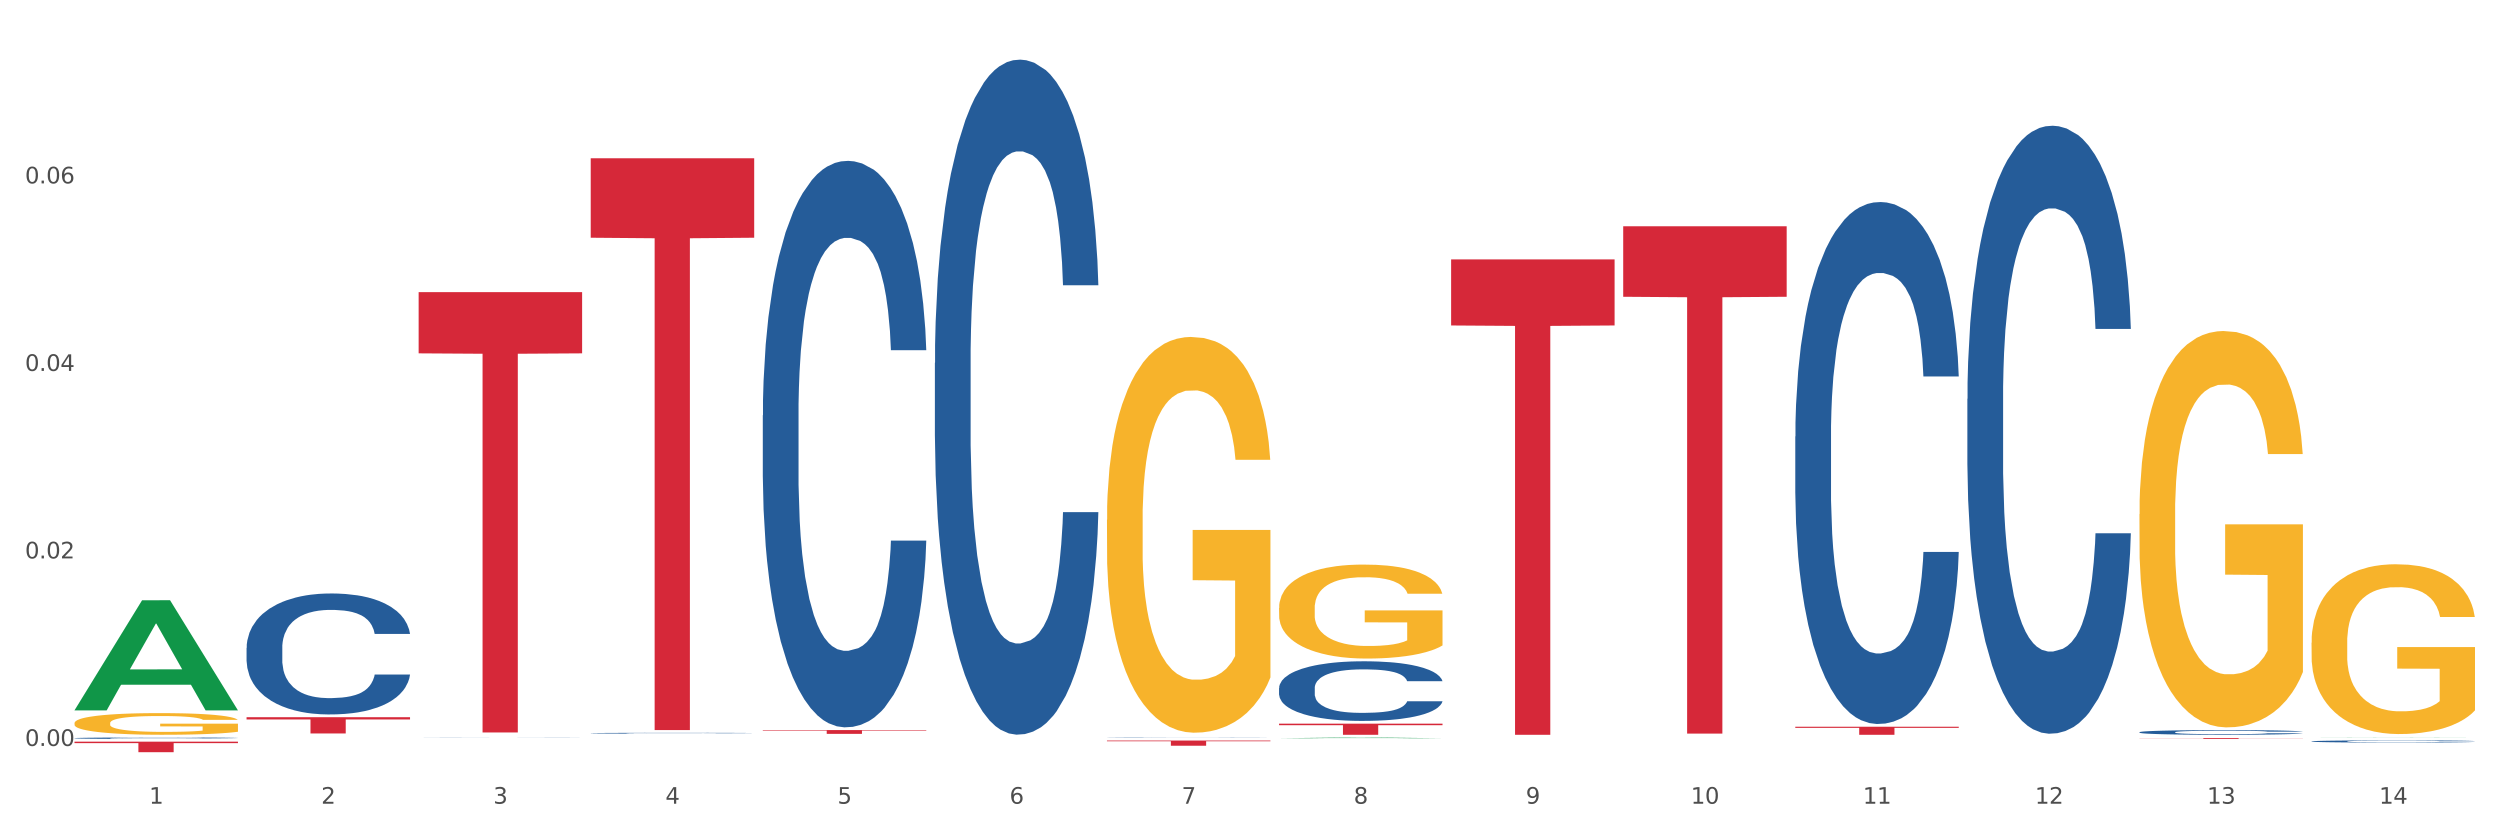
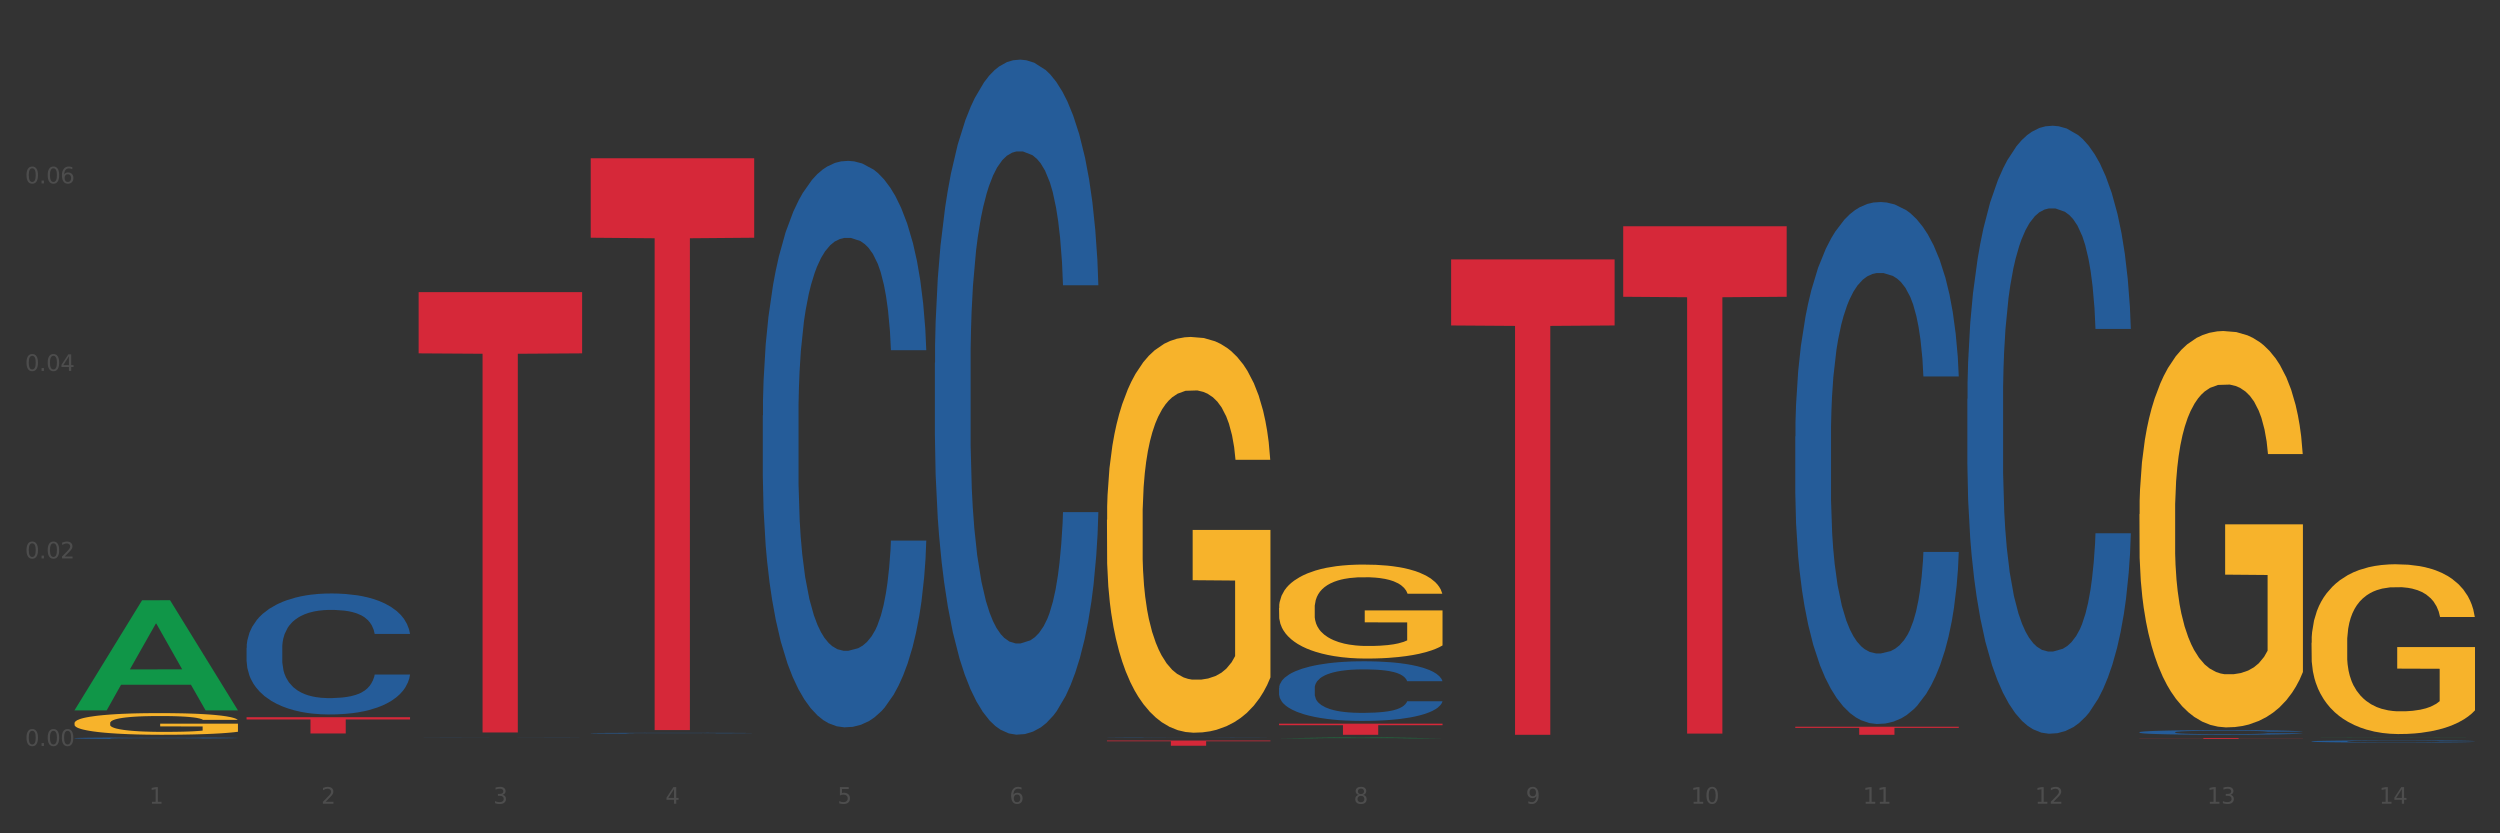
<svg xmlns="http://www.w3.org/2000/svg" xmlns:xlink="http://www.w3.org/1999/xlink" width="1080pt" height="360pt" viewBox="0 0 1080 360" version="1.1">
  <rect x="0" y="0" width="1080" height="360" fill="#333333" stroke="none" />
  <defs>
    <style type="text/css">*{stroke-linejoin: round; stroke-linecap: butt}</style>
  </defs>
  <g id="figure_1">
    <g id="patch_1">
-       <path d="M 0 360  L 1080 360  L 1080 0  L 0 0  z " style="fill: #ffffff; stroke: #ffffff; stroke-linejoin: miter" />
-     </g>
+       </g>
    <g id="axes_1">
      <g id="matplotlib.axis_1">
        <g id="xtick_1">
          <g id="text_1">
            <g style="fill: #4d4d4d" transform="translate(64.432 347.204) scale(0.096 -0.096)">
              <defs>
                <path id="DejaVuSans-31" d="M 794 531  L 1825 531  L 1825 4091  L 703 3866  L 703 4441  L 1819 4666  L 2450 4666  L 2450 531  L 3481 531  L 3481 0  L 794 0  L 794 531  z " transform="scale(0.016)" />
              </defs>
              <use xlink:href="#DejaVuSans-31" />
            </g>
          </g>
        </g>
        <g id="xtick_2">
          <g id="text_2">
            <g style="fill: #4d4d4d" transform="translate(138.771 347.204) scale(0.096 -0.096)">
              <defs>
                <path id="DejaVuSans-32" d="M 1228 531  L 3431 531  L 3431 0  L 469 0  L 469 531  Q 828 903 1448 1529  Q 2069 2156 2228 2338  Q 2531 2678 2651 2914  Q 2772 3150 2772 3378  Q 2772 3750 2511 3984  Q 2250 4219 1831 4219  Q 1534 4219 1204 4116  Q 875 4013 500 3803  L 500 4441  Q 881 4594 1212 4672  Q 1544 4750 1819 4750  Q 2544 4750 2975 4387  Q 3406 4025 3406 3419  Q 3406 3131 3298 2873  Q 3191 2616 2906 2266  Q 2828 2175 2409 1742  Q 1991 1309 1228 531  z " transform="scale(0.016)" />
              </defs>
              <use xlink:href="#DejaVuSans-32" />
            </g>
          </g>
        </g>
        <g id="xtick_3">
          <g id="text_3">
            <g style="fill: #4d4d4d" transform="translate(213.109 347.204) scale(0.096 -0.096)">
              <defs>
                <path id="DejaVuSans-33" d="M 2597 2516  Q 3050 2419 3304 2112  Q 3559 1806 3559 1356  Q 3559 666 3084 287  Q 2609 -91 1734 -91  Q 1441 -91 1130 -33  Q 819 25 488 141  L 488 750  Q 750 597 1062 519  Q 1375 441 1716 441  Q 2309 441 2620 675  Q 2931 909 2931 1356  Q 2931 1769 2642 2001  Q 2353 2234 1838 2234  L 1294 2234  L 1294 2753  L 1863 2753  Q 2328 2753 2575 2939  Q 2822 3125 2822 3475  Q 2822 3834 2567 4026  Q 2313 4219 1838 4219  Q 1578 4219 1281 4162  Q 984 4106 628 3988  L 628 4550  Q 988 4650 1302 4700  Q 1616 4750 1894 4750  Q 2613 4750 3031 4423  Q 3450 4097 3450 3541  Q 3450 3153 3228 2886  Q 3006 2619 2597 2516  z " transform="scale(0.016)" />
              </defs>
              <use xlink:href="#DejaVuSans-33" />
            </g>
          </g>
        </g>
        <g id="xtick_4">
          <g id="text_4">
            <g style="fill: #4d4d4d" transform="translate(287.448 347.204) scale(0.096 -0.096)">
              <defs>
                <path id="DejaVuSans-34" d="M 2419 4116  L 825 1625  L 2419 1625  L 2419 4116  z M 2253 4666  L 3047 4666  L 3047 1625  L 3713 1625  L 3713 1100  L 3047 1100  L 3047 0  L 2419 0  L 2419 1100  L 313 1100  L 313 1709  L 2253 4666  z " transform="scale(0.016)" />
              </defs>
              <use xlink:href="#DejaVuSans-34" />
            </g>
          </g>
        </g>
        <g id="xtick_5">
          <g id="text_5">
            <g style="fill: #4d4d4d" transform="translate(361.787 347.204) scale(0.096 -0.096)">
              <defs>
                <path id="DejaVuSans-35" d="M 691 4666  L 3169 4666  L 3169 4134  L 1269 4134  L 1269 2991  Q 1406 3038 1543 3061  Q 1681 3084 1819 3084  Q 2600 3084 3056 2656  Q 3513 2228 3513 1497  Q 3513 744 3044 326  Q 2575 -91 1722 -91  Q 1428 -91 1123 -41  Q 819 9 494 109  L 494 744  Q 775 591 1075 516  Q 1375 441 1709 441  Q 2250 441 2565 725  Q 2881 1009 2881 1497  Q 2881 1984 2565 2268  Q 2250 2553 1709 2553  Q 1456 2553 1204 2497  Q 953 2441 691 2322  L 691 4666  z " transform="scale(0.016)" />
              </defs>
              <use xlink:href="#DejaVuSans-35" />
            </g>
          </g>
        </g>
        <g id="xtick_6">
          <g id="text_6">
            <g style="fill: #4d4d4d" transform="translate(436.125 347.204) scale(0.096 -0.096)">
              <defs>
                <path id="DejaVuSans-36" d="M 2113 2584  Q 1688 2584 1439 2293  Q 1191 2003 1191 1497  Q 1191 994 1439 701  Q 1688 409 2113 409  Q 2538 409 2786 701  Q 3034 994 3034 1497  Q 3034 2003 2786 2293  Q 2538 2584 2113 2584  z M 3366 4563  L 3366 3988  Q 3128 4100 2886 4159  Q 2644 4219 2406 4219  Q 1781 4219 1451 3797  Q 1122 3375 1075 2522  Q 1259 2794 1537 2939  Q 1816 3084 2150 3084  Q 2853 3084 3261 2657  Q 3669 2231 3669 1497  Q 3669 778 3244 343  Q 2819 -91 2113 -91  Q 1303 -91 875 529  Q 447 1150 447 2328  Q 447 3434 972 4092  Q 1497 4750 2381 4750  Q 2619 4750 2861 4703  Q 3103 4656 3366 4563  z " transform="scale(0.016)" />
              </defs>
              <use xlink:href="#DejaVuSans-36" />
            </g>
          </g>
        </g>
        <g id="xtick_7">
          <g id="text_7">
            <g style="fill: #4d4d4d" transform="translate(510.464 347.204) scale(0.096 -0.096)">
              <defs>
-                 <path id="DejaVuSans-37" d="M 525 4666  L 3525 4666  L 3525 4397  L 1831 0  L 1172 0  L 2766 4134  L 525 4134  L 525 4666  z " transform="scale(0.016)" />
-               </defs>
+                 </defs>
              <use xlink:href="#DejaVuSans-37" />
            </g>
          </g>
        </g>
        <g id="xtick_8">
          <g id="text_8">
            <g style="fill: #4d4d4d" transform="translate(584.803 347.204) scale(0.096 -0.096)">
              <defs>
                <path id="DejaVuSans-38" d="M 2034 2216  Q 1584 2216 1326 1975  Q 1069 1734 1069 1313  Q 1069 891 1326 650  Q 1584 409 2034 409  Q 2484 409 2743 651  Q 3003 894 3003 1313  Q 3003 1734 2745 1975  Q 2488 2216 2034 2216  z M 1403 2484  Q 997 2584 770 2862  Q 544 3141 544 3541  Q 544 4100 942 4425  Q 1341 4750 2034 4750  Q 2731 4750 3128 4425  Q 3525 4100 3525 3541  Q 3525 3141 3298 2862  Q 3072 2584 2669 2484  Q 3125 2378 3379 2068  Q 3634 1759 3634 1313  Q 3634 634 3220 271  Q 2806 -91 2034 -91  Q 1263 -91 848 271  Q 434 634 434 1313  Q 434 1759 690 2068  Q 947 2378 1403 2484  z M 1172 3481  Q 1172 3119 1398 2916  Q 1625 2713 2034 2713  Q 2441 2713 2670 2916  Q 2900 3119 2900 3481  Q 2900 3844 2670 4047  Q 2441 4250 2034 4250  Q 1625 4250 1398 4047  Q 1172 3844 1172 3481  z " transform="scale(0.016)" />
              </defs>
              <use xlink:href="#DejaVuSans-38" />
            </g>
          </g>
        </g>
        <g id="xtick_9">
          <g id="text_9">
            <g style="fill: #4d4d4d" transform="translate(659.142 347.204) scale(0.096 -0.096)">
              <defs>
                <path id="DejaVuSans-39" d="M 703 97  L 703 672  Q 941 559 1184 500  Q 1428 441 1663 441  Q 2288 441 2617 861  Q 2947 1281 2994 2138  Q 2813 1869 2534 1725  Q 2256 1581 1919 1581  Q 1219 1581 811 2004  Q 403 2428 403 3163  Q 403 3881 828 4315  Q 1253 4750 1959 4750  Q 2769 4750 3195 4129  Q 3622 3509 3622 2328  Q 3622 1225 3098 567  Q 2575 -91 1691 -91  Q 1453 -91 1209 -44  Q 966 3 703 97  z M 1959 2075  Q 2384 2075 2632 2365  Q 2881 2656 2881 3163  Q 2881 3666 2632 3958  Q 2384 4250 1959 4250  Q 1534 4250 1286 3958  Q 1038 3666 1038 3163  Q 1038 2656 1286 2365  Q 1534 2075 1959 2075  z " transform="scale(0.016)" />
              </defs>
              <use xlink:href="#DejaVuSans-39" />
            </g>
          </g>
        </g>
        <g id="xtick_10">
          <g id="text_10">
            <g style="fill: #4d4d4d" transform="translate(730.426 347.204) scale(0.096 -0.096)">
              <defs>
                <path id="DejaVuSans-30" d="M 2034 4250  Q 1547 4250 1301 3770  Q 1056 3291 1056 2328  Q 1056 1369 1301 889  Q 1547 409 2034 409  Q 2525 409 2770 889  Q 3016 1369 3016 2328  Q 3016 3291 2770 3770  Q 2525 4250 2034 4250  z M 2034 4750  Q 2819 4750 3233 4129  Q 3647 3509 3647 2328  Q 3647 1150 3233 529  Q 2819 -91 2034 -91  Q 1250 -91 836 529  Q 422 1150 422 2328  Q 422 3509 836 4129  Q 1250 4750 2034 4750  z " transform="scale(0.016)" />
              </defs>
              <use xlink:href="#DejaVuSans-31" />
              <use xlink:href="#DejaVuSans-30" transform="translate(63.623 0)" />
            </g>
          </g>
        </g>
        <g id="xtick_11">
          <g id="text_11">
            <g style="fill: #4d4d4d" transform="translate(804.765 347.204) scale(0.096 -0.096)">
              <use xlink:href="#DejaVuSans-31" />
              <use xlink:href="#DejaVuSans-31" transform="translate(63.623 0)" />
            </g>
          </g>
        </g>
        <g id="xtick_12">
          <g id="text_12">
            <g style="fill: #4d4d4d" transform="translate(879.104 347.204) scale(0.096 -0.096)">
              <use xlink:href="#DejaVuSans-31" />
              <use xlink:href="#DejaVuSans-32" transform="translate(63.623 0)" />
            </g>
          </g>
        </g>
        <g id="xtick_13">
          <g id="text_13">
            <g style="fill: #4d4d4d" transform="translate(953.442 347.204) scale(0.096 -0.096)">
              <use xlink:href="#DejaVuSans-31" />
              <use xlink:href="#DejaVuSans-33" transform="translate(63.623 0)" />
            </g>
          </g>
        </g>
        <g id="xtick_14">
          <g id="text_14">
            <g style="fill: #4d4d4d" transform="translate(1027.781 347.204) scale(0.096 -0.096)">
              <use xlink:href="#DejaVuSans-31" />
              <use xlink:href="#DejaVuSans-34" transform="translate(63.623 0)" />
            </g>
          </g>
        </g>
        <g id="xtick_15" />
        <g id="xtick_16" />
        <g id="xtick_17" />
        <g id="xtick_18" />
        <g id="xtick_19" />
        <g id="xtick_20" />
        <g id="xtick_21" />
        <g id="xtick_22" />
        <g id="xtick_23" />
        <g id="xtick_24" />
        <g id="xtick_25" />
        <g id="xtick_26" />
        <g id="xtick_27" />
      </g>
      <g id="matplotlib.axis_2">
        <g id="ytick_1">
          <g id="text_15">
            <g style="fill: #4d4d4d" transform="translate(10.8 322.24) scale(0.096 -0.096)">
              <defs>
                <path id="DejaVuSans-2e" d="M 684 794  L 1344 794  L 1344 0  L 684 0  L 684 794  z " transform="scale(0.016)" />
              </defs>
              <use xlink:href="#DejaVuSans-30" />
              <use xlink:href="#DejaVuSans-2e" transform="translate(63.623 0)" />
              <use xlink:href="#DejaVuSans-30" transform="translate(95.41 0)" />
              <use xlink:href="#DejaVuSans-30" transform="translate(159.033 0)" />
            </g>
          </g>
        </g>
        <g id="ytick_2">
          <g id="text_16">
            <g style="fill: #4d4d4d" transform="translate(10.8 241.238) scale(0.096 -0.096)">
              <use xlink:href="#DejaVuSans-30" />
              <use xlink:href="#DejaVuSans-2e" transform="translate(63.623 0)" />
              <use xlink:href="#DejaVuSans-30" transform="translate(95.41 0)" />
              <use xlink:href="#DejaVuSans-32" transform="translate(159.033 0)" />
            </g>
          </g>
        </g>
        <g id="ytick_3">
          <g id="text_17">
            <g style="fill: #4d4d4d" transform="translate(10.8 160.236) scale(0.096 -0.096)">
              <use xlink:href="#DejaVuSans-30" />
              <use xlink:href="#DejaVuSans-2e" transform="translate(63.623 0)" />
              <use xlink:href="#DejaVuSans-30" transform="translate(95.41 0)" />
              <use xlink:href="#DejaVuSans-34" transform="translate(159.033 0)" />
            </g>
          </g>
        </g>
        <g id="ytick_4">
          <g id="text_18">
            <g style="fill: #4d4d4d" transform="translate(10.8 79.234) scale(0.096 -0.096)">
              <use xlink:href="#DejaVuSans-30" />
              <use xlink:href="#DejaVuSans-2e" transform="translate(63.623 0)" />
              <use xlink:href="#DejaVuSans-30" transform="translate(95.41 0)" />
              <use xlink:href="#DejaVuSans-36" transform="translate(159.033 0)" />
            </g>
          </g>
        </g>
        <g id="ytick_5" />
        <g id="ytick_6" />
        <g id="ytick_7" />
        <g id="ytick_8" />
      </g>
      <g id="PolyCollection_1">
        <path d="M 32.175 306.803  L 32.248 306.758  L 61.37 259.328  L 73.456 259.284  L 102.797 306.893  L 88.818 306.893  L 82.484 295.806  L 52.415 295.806  L 52.197 295.985  L 46.081 306.893  L 32.175 306.893  L 32.175 306.803  L 56.201 289.19  L 78.698 289.145  L 67.559 269.431  L 67.413 269.342  L 67.267 269.476  L 56.128 289.145  L 56.201 289.19  L 32.175 306.803  z " clip-path="url(#pb77494986e)" style="fill: #109648" />
        <path d="M 552.546 262.658  L 552.629 262.621  L 552.629 261.286  L 552.796 260.136  L 553.63 257.355  L 554.881 255.056  L 555.798 253.832  L 556.715 252.831  L 557.799 251.83  L 559.133 250.791  L 561.551 249.271  L 563.052 248.492  L 564.886 247.677  L 568.221 246.49  L 570.639 245.822  L 573.141 245.266  L 577.226 244.599  L 579.894 244.302  L 582.729 244.079  L 586.148 243.931  L 588.732 243.894  L 594.402 244.005  L 599.238 244.339  L 601.573 244.599  L 604.574 245.044  L 606.158 245.34  L 608.743 245.934  L 611.411 246.712  L 613.246 247.38  L 615.997 248.641  L 618.082 249.901  L 619.999 251.459  L 621 252.534  L 621.75 253.536  L 622.417 254.685  L 623.084 256.502  L 608.076 256.502  L 607.493 255.204  L 606.575 253.981  L 605.241 252.794  L 604.074 252.052  L 602.073 251.125  L 600.239 250.532  L 598.321 250.087  L 595.986 249.716  L 594.152 249.531  L 591.567 249.382  L 586.481 249.419  L 583.063 249.716  L 580.728 250.087  L 579.227 250.421  L 577.893 250.791  L 576.392 251.311  L 574.641 252.089  L 573.391 252.794  L 572.14 253.684  L 571.139 254.574  L 570.222 255.612  L 569.472 256.725  L 568.888 257.874  L 568.388 259.283  L 567.971 261.62  L 567.971 266.7  L 568.138 267.85  L 568.555 269.37  L 569.055 270.52  L 569.889 271.892  L 570.639 272.819  L 572.057 274.154  L 573.641 275.266  L 574.891 275.971  L 576.142 276.564  L 578.31 277.38  L 580.728 278.047  L 582.812 278.455  L 585.647 278.826  L 587.565 278.974  L 589.233 279.049  L 593.318 279.049  L 596.236 278.937  L 599.488 278.678  L 601.99 278.344  L 604.074 277.936  L 606.409 277.269  L 607.909 276.638  L 607.909 268.888  L 589.566 268.851  L 589.566 263.696  L 623.168 263.696  L 623.168 278.826  L 621.75 279.605  L 620.166 280.309  L 618.499 280.94  L 615.997 281.719  L 612.996 282.46  L 610.327 282.979  L 607.493 283.424  L 604.157 283.832  L 599.822 284.203  L 597.154 284.351  L 593.818 284.463  L 589.9 284.5  L 586.481 284.426  L 583.146 284.24  L 579.644 283.906  L 576.226 283.424  L 573.641 282.942  L 571.056 282.349  L 568.305 281.57  L 566.137 280.829  L 564.469 280.161  L 562.635 279.308  L 560.634 278.196  L 559.133 277.194  L 557.799 276.156  L 556.381 274.821  L 555.381 273.672  L 554.38 272.225  L 553.797 271.15  L 553.13 269.481  L 552.629 267.145  L 552.546 262.658  z " clip-path="url(#pb77494986e)" style="fill: #f7b32b" />
        <path d="M 924.24 222.125  L 924.323 221.969  L 924.323 216.339  L 924.49 211.491  L 925.323 199.762  L 926.574 190.066  L 927.491 184.905  L 928.408 180.683  L 929.492 176.46  L 930.826 172.082  L 933.244 165.67  L 934.745 162.386  L 936.58 158.945  L 939.915 153.941  L 942.333 151.126  L 944.834 148.78  L 948.92 145.965  L 951.588 144.714  L 954.423 143.776  L 957.841 143.15  L 960.426 142.994  L 966.096 143.463  L 970.932 144.87  L 973.266 145.965  L 976.268 147.842  L 977.852 149.093  L 980.437 151.595  L 983.105 154.879  L 984.939 157.694  L 987.691 163.011  L 989.775 168.328  L 991.693 174.897  L 992.693 179.432  L 993.444 183.654  L 994.111 188.502  L 994.778 196.165  L 979.77 196.165  L 979.186 190.691  L 978.269 185.531  L 976.935 180.526  L 975.768 177.399  L 973.766 173.489  L 971.932 170.987  L 970.014 169.11  L 967.68 167.546  L 965.845 166.764  L 963.261 166.139  L 958.175 166.295  L 954.756 167.546  L 952.422 169.11  L 950.921 170.518  L 949.587 172.082  L 948.086 174.271  L 946.335 177.555  L 945.084 180.526  L 943.834 184.28  L 942.833 188.033  L 941.916 192.412  L 941.165 197.103  L 940.582 201.951  L 940.081 207.894  L 939.665 217.746  L 939.665 239.171  L 939.831 244.019  L 940.248 250.431  L 940.749 255.279  L 941.582 261.065  L 942.333 264.975  L 943.75 270.605  L 945.334 275.296  L 946.585 278.268  L 947.836 280.77  L 950.004 284.21  L 952.422 287.025  L 954.506 288.745  L 957.341 290.309  L 959.259 290.935  L 960.926 291.248  L 965.012 291.248  L 967.93 290.778  L 971.182 289.684  L 973.683 288.276  L 975.768 286.556  L 978.102 283.741  L 979.603 281.083  L 979.603 248.398  L 961.26 248.241  L 961.26 226.504  L 994.861 226.504  L 994.861 290.309  L 993.444 293.593  L 991.86 296.565  L 990.192 299.223  L 987.691 302.507  L 984.689 305.635  L 982.021 307.824  L 979.186 309.701  L 975.851 311.421  L 971.515 312.985  L 968.847 313.611  L 965.512 314.08  L 961.593 314.236  L 958.175 313.924  L 954.84 313.142  L 951.338 311.734  L 947.919 309.701  L 945.334 307.668  L 942.75 305.166  L 939.998 301.882  L 937.83 298.754  L 936.163 295.939  L 934.328 292.342  L 932.327 287.651  L 930.826 283.428  L 929.492 279.05  L 928.075 273.42  L 927.074 268.572  L 926.074 262.473  L 925.49 257.937  L 924.823 250.9  L 924.323 241.048  L 924.24 222.125  z " clip-path="url(#pb77494986e)" style="fill: #f7b32b" />
        <path d="M 998.578 277.655  L 998.662 277.588  L 998.662 275.176  L 998.828 273.099  L 999.662 268.075  L 1000.913 263.921  L 1001.83 261.711  L 1002.747 259.902  L 1003.831 258.093  L 1005.165 256.217  L 1007.583 253.471  L 1009.084 252.064  L 1010.918 250.59  L 1014.253 248.446  L 1016.671 247.241  L 1019.173 246.236  L 1023.258 245.03  L 1025.926 244.494  L 1028.761 244.092  L 1032.18 243.824  L 1034.765 243.757  L 1040.434 243.958  L 1045.27 244.561  L 1047.605 245.03  L 1050.607 245.834  L 1052.191 246.37  L 1054.775 247.442  L 1057.444 248.848  L 1059.278 250.054  L 1062.029 252.332  L 1064.114 254.61  L 1066.032 257.423  L 1067.032 259.366  L 1067.783 261.175  L 1068.45 263.251  L 1069.117 266.534  L 1054.108 266.534  L 1053.525 264.189  L 1052.608 261.979  L 1051.274 259.835  L 1050.106 258.495  L 1048.105 256.82  L 1046.271 255.748  L 1044.353 254.945  L 1042.019 254.275  L 1040.184 253.94  L 1037.599 253.672  L 1032.513 253.739  L 1029.095 254.275  L 1026.76 254.945  L 1025.259 255.547  L 1023.925 256.217  L 1022.425 257.155  L 1020.674 258.562  L 1019.423 259.835  L 1018.172 261.443  L 1017.172 263.05  L 1016.255 264.926  L 1015.504 266.936  L 1014.92 269.013  L 1014.42 271.558  L 1014.003 275.779  L 1014.003 284.957  L 1014.17 287.033  L 1014.587 289.78  L 1015.087 291.857  L 1015.921 294.335  L 1016.671 296.01  L 1018.089 298.422  L 1019.673 300.431  L 1020.924 301.704  L 1022.174 302.776  L 1024.342 304.25  L 1026.76 305.456  L 1028.845 306.193  L 1031.68 306.863  L 1033.597 307.131  L 1035.265 307.265  L 1039.35 307.265  L 1042.269 307.064  L 1045.52 306.595  L 1048.022 305.992  L 1050.106 305.255  L 1052.441 304.049  L 1053.942 302.91  L 1053.942 288.909  L 1035.598 288.842  L 1035.598 279.53  L 1069.2 279.53  L 1069.2 306.863  L 1067.783 308.269  L 1066.198 309.542  L 1064.531 310.681  L 1062.029 312.088  L 1059.028 313.428  L 1056.36 314.366  L 1053.525 315.169  L 1050.19 315.906  L 1045.854 316.576  L 1043.186 316.844  L 1039.851 317.045  L 1035.932 317.112  L 1032.513 316.978  L 1029.178 316.643  L 1025.676 316.04  L 1022.258 315.169  L 1019.673 314.299  L 1017.088 313.227  L 1014.337 311.82  L 1012.169 310.48  L 1010.501 309.274  L 1008.667 307.733  L 1006.666 305.724  L 1005.165 303.915  L 1003.831 302.039  L 1002.414 299.628  L 1001.413 297.551  L 1000.413 294.938  L 999.829 292.995  L 999.162 289.981  L 998.662 285.76  L 998.578 277.655  z " clip-path="url(#pb77494986e)" style="fill: #f7b32b" />
        <path d="M 180.852 126.214  L 251.474 126.214  L 251.474 152.646  L 223.694 152.825  L 223.694 316.417  L 208.465 316.417  L 208.465 152.825  L 180.852 152.646  L 180.852 126.393  L 180.852 126.214  z " clip-path="url(#pb77494986e)" style="fill: #d62839" />
        <path d="M 106.514 279.862  L 106.597 279.814  L 106.597 278.478  L 106.848 276.664  L 107.766 273.322  L 108.935 270.793  L 110.938 267.833  L 112.023 266.592  L 113.442 265.208  L 116.364 262.964  L 119.703 261.055  L 122.04 260.005  L 123.794 259.337  L 127.717 258.143  L 129.971 257.618  L 132.308 257.189  L 134.312 256.902  L 137.651 256.568  L 140.322 256.425  L 143.411 256.377  L 145.998 256.425  L 149.421 256.616  L 154.43 257.189  L 156.35 257.523  L 158.937 258.096  L 161.609 258.859  L 163.779 259.623  L 166.283 260.721  L 168.871 262.153  L 171.376 263.967  L 173.129 265.637  L 174.548 267.404  L 175.8 269.552  L 176.718 271.89  L 177.135 273.848  L 161.859 273.848  L 161.442 272.081  L 160.607 270.172  L 159.772 268.883  L 158.854 267.833  L 157.435 266.64  L 156.183 265.876  L 154.096 264.969  L 152.176 264.396  L 150.59 264.062  L 148.67 263.776  L 144.579 263.489  L 141.658 263.489  L 139.821 263.585  L 137.567 263.824  L 135.647 264.158  L 133.393 264.73  L 131.64 265.351  L 129.887 266.162  L 128.886 266.735  L 127.383 267.785  L 126.381 268.645  L 125.046 270.124  L 124.294 271.174  L 122.959 273.895  L 122.374 275.9  L 122.124 277.284  L 121.957 278.812  L 121.957 286.258  L 122.458 289.6  L 122.875 291.032  L 123.543 292.655  L 124.795 294.755  L 126.632 296.807  L 128.552 298.287  L 130.138 299.194  L 131.64 299.862  L 133.143 300.387  L 134.979 300.865  L 136.482 301.151  L 138.736 301.438  L 141.407 301.581  L 143.494 301.581  L 147.751 301.342  L 149.671 301.103  L 151.508 300.769  L 153.511 300.244  L 155.097 299.671  L 156.016 299.242  L 157.518 298.335  L 158.687 297.38  L 159.689 296.282  L 160.357 295.328  L 161.108 293.896  L 161.692 292.273  L 161.859 291.413  L 177.135 291.413  L 176.802 293.132  L 176.217 294.803  L 175.049 297.046  L 174.13 298.335  L 172.711 299.91  L 171.209 301.247  L 169.122 302.726  L 167.202 303.824  L 165.198 304.779  L 163.028 305.638  L 159.104 306.831  L 157.685 307.166  L 154.68 307.738  L 152.343 308.072  L 148.92 308.407  L 145.414 308.598  L 141.741 308.645  L 138.486 308.55  L 134.896 308.263  L 132.642 307.977  L 130.138 307.547  L 127.216 306.879  L 124.461 306.068  L 121.874 305.113  L 119.453 304.015  L 117.199 302.774  L 114.277 300.722  L 112.107 298.717  L 110.521 296.855  L 109.435 295.28  L 108.35 293.275  L 107.766 291.891  L 106.848 288.549  L 106.514 285.447  L 106.514 279.862  z " clip-path="url(#pb77494986e)" style="fill: #255c99" />
-         <path d="M 32.175 320.397  L 102.797 320.397  L 102.797 321.03  L 75.017 321.034  L 75.017 324.95  L 59.788 324.95  L 59.788 321.034  L 32.175 321.03  L 32.175 320.402  L 32.175 320.397  z " clip-path="url(#pb77494986e)" style="fill: #d62839" />
        <path d="M 32.175 312.388  L 32.258 312.38  L 32.258 312.072  L 32.425 311.807  L 33.259 311.166  L 34.51 310.636  L 35.427 310.354  L 36.344 310.124  L 37.428 309.893  L 38.762 309.654  L 41.18 309.303  L 42.681 309.124  L 44.515 308.936  L 47.85 308.662  L 50.268 308.508  L 52.77 308.38  L 56.855 308.226  L 59.523 308.158  L 62.358 308.107  L 65.777 308.072  L 68.361 308.064  L 74.031 308.09  L 78.867 308.166  L 81.202 308.226  L 84.203 308.329  L 85.788 308.397  L 88.372 308.534  L 91.04 308.713  L 92.875 308.867  L 95.626 309.158  L 97.711 309.448  L 99.628 309.807  L 100.629 310.055  L 101.379 310.286  L 102.046 310.551  L 102.713 310.97  L 87.705 310.97  L 87.122 310.67  L 86.204 310.388  L 84.87 310.115  L 83.703 309.944  L 81.702 309.73  L 79.868 309.594  L 77.95 309.491  L 75.615 309.406  L 73.781 309.363  L 71.196 309.329  L 66.11 309.337  L 62.692 309.406  L 60.357 309.491  L 58.856 309.568  L 57.522 309.654  L 56.021 309.773  L 54.27 309.953  L 53.02 310.115  L 51.769 310.32  L 50.768 310.525  L 49.851 310.764  L 49.101 311.021  L 48.517 311.286  L 48.017 311.611  L 47.6 312.149  L 47.6 313.32  L 47.767 313.585  L 48.184 313.935  L 48.684 314.2  L 49.518 314.516  L 50.268 314.73  L 51.686 315.038  L 53.27 315.294  L 54.52 315.456  L 55.771 315.593  L 57.939 315.781  L 60.357 315.935  L 62.441 316.029  L 65.276 316.114  L 67.194 316.149  L 68.862 316.166  L 72.947 316.166  L 75.865 316.14  L 79.117 316.08  L 81.619 316.003  L 83.703 315.909  L 86.038 315.755  L 87.538 315.61  L 87.538 313.824  L 69.195 313.815  L 69.195 312.628  L 102.797 312.628  L 102.797 316.114  L 101.379 316.294  L 99.795 316.456  L 98.128 316.601  L 95.626 316.781  L 92.625 316.952  L 89.956 317.072  L 87.122 317.174  L 83.786 317.268  L 79.451 317.354  L 76.783 317.388  L 73.447 317.413  L 69.529 317.422  L 66.11 317.405  L 62.775 317.362  L 59.273 317.285  L 55.855 317.174  L 53.27 317.063  L 50.685 316.926  L 47.934 316.747  L 45.766 316.576  L 44.098 316.422  L 42.264 316.225  L 40.263 315.969  L 38.762 315.738  L 37.428 315.499  L 36.01 315.191  L 35.01 314.926  L 34.009 314.593  L 33.426 314.345  L 32.759 313.961  L 32.258 313.422  L 32.175 312.388  z " clip-path="url(#pb77494986e)" style="fill: #f7b32b" />
        <path d="M 998.578 320.266  L 998.662 320.265  L 998.662 320.24  L 998.912 320.207  L 999.83 320.147  L 1000.999 320.101  L 1003.003 320.047  L 1004.088 320.024  L 1005.507 319.999  L 1008.429 319.958  L 1011.768 319.924  L 1014.105 319.904  L 1015.858 319.892  L 1019.781 319.871  L 1022.035 319.861  L 1024.373 319.853  L 1026.376 319.848  L 1029.715 319.842  L 1032.387 319.839  L 1035.475 319.838  L 1038.063 319.839  L 1041.486 319.843  L 1046.494 319.853  L 1048.414 319.859  L 1051.002 319.87  L 1053.673 319.884  L 1055.844 319.897  L 1058.348 319.917  L 1060.936 319.944  L 1063.44 319.976  L 1065.193 320.007  L 1066.612 320.039  L 1067.864 320.078  L 1068.783 320.121  L 1069.2 320.156  L 1053.924 320.156  L 1053.506 320.124  L 1052.671 320.089  L 1051.837 320.066  L 1050.918 320.047  L 1049.499 320.025  L 1048.247 320.011  L 1046.16 319.995  L 1044.24 319.984  L 1042.654 319.978  L 1040.734 319.973  L 1036.644 319.968  L 1033.722 319.968  L 1031.886 319.97  L 1029.632 319.974  L 1027.712 319.98  L 1025.458 319.99  L 1023.705 320.002  L 1021.952 320.016  L 1020.95 320.027  L 1019.448 320.046  L 1018.446 320.062  L 1017.11 320.088  L 1016.359 320.108  L 1015.023 320.157  L 1014.439 320.194  L 1014.188 320.219  L 1014.022 320.246  L 1014.022 320.382  L 1014.522 320.443  L 1014.94 320.469  L 1015.608 320.498  L 1016.86 320.536  L 1018.696 320.574  L 1020.616 320.601  L 1022.202 320.617  L 1023.705 320.629  L 1025.207 320.639  L 1027.044 320.647  L 1028.547 320.653  L 1030.8 320.658  L 1033.472 320.661  L 1035.559 320.661  L 1039.816 320.656  L 1041.736 320.652  L 1043.572 320.646  L 1045.576 320.636  L 1047.162 320.626  L 1048.08 320.618  L 1049.583 320.601  L 1050.752 320.584  L 1051.753 320.564  L 1052.421 320.547  L 1053.172 320.521  L 1053.757 320.491  L 1053.924 320.476  L 1069.2 320.476  L 1068.866 320.507  L 1068.282 320.537  L 1067.113 320.578  L 1066.195 320.601  L 1064.776 320.63  L 1063.273 320.654  L 1061.186 320.681  L 1059.266 320.701  L 1057.263 320.719  L 1055.092 320.734  L 1051.169 320.756  L 1049.75 320.762  L 1046.745 320.772  L 1044.407 320.779  L 1040.985 320.785  L 1037.479 320.788  L 1033.806 320.789  L 1030.55 320.787  L 1026.96 320.782  L 1024.707 320.777  L 1022.202 320.769  L 1019.281 320.757  L 1016.526 320.742  L 1013.938 320.725  L 1011.517 320.705  L 1009.263 320.682  L 1006.342 320.645  L 1004.171 320.608  L 1002.585 320.575  L 1001.5 320.546  L 1000.415 320.509  L 999.83 320.484  L 998.912 320.424  L 998.578 320.367  L 998.578 320.266  z " clip-path="url(#pb77494986e)" style="fill: #255c99" />
        <path d="M 924.24 316.313  L 924.323 316.311  L 924.323 316.259  L 924.573 316.189  L 925.492 316.061  L 926.66 315.963  L 928.664 315.849  L 929.749 315.801  L 931.168 315.748  L 934.09 315.661  L 937.429 315.588  L 939.766 315.547  L 941.519 315.522  L 945.443 315.476  L 947.697 315.455  L 950.034 315.439  L 952.037 315.428  L 955.377 315.415  L 958.048 315.409  L 961.136 315.408  L 963.724 315.409  L 967.147 315.417  L 972.155 315.439  L 974.075 315.452  L 976.663 315.474  L 979.335 315.503  L 981.505 315.533  L 984.009 315.575  L 986.597 315.63  L 989.101 315.7  L 990.854 315.765  L 992.273 315.833  L 993.526 315.915  L 994.444 316.005  L 994.861 316.081  L 979.585 316.081  L 979.168 316.013  L 978.333 315.939  L 977.498 315.89  L 976.58 315.849  L 975.161 315.803  L 973.908 315.774  L 971.822 315.739  L 969.902 315.717  L 968.316 315.704  L 966.396 315.693  L 962.305 315.682  L 959.383 315.682  L 957.547 315.685  L 955.293 315.695  L 953.373 315.707  L 951.119 315.73  L 949.366 315.753  L 947.613 315.785  L 946.611 315.807  L 945.109 315.847  L 944.107 315.88  L 942.771 315.937  L 942.02 315.978  L 940.685 316.083  L 940.1 316.16  L 939.85 316.213  L 939.683 316.272  L 939.683 316.559  L 940.184 316.688  L 940.601 316.743  L 941.269 316.806  L 942.521 316.887  L 944.358 316.966  L 946.278 317.023  L 947.864 317.058  L 949.366 317.083  L 950.869 317.104  L 952.705 317.122  L 954.208 317.133  L 956.462 317.144  L 959.133 317.15  L 961.22 317.15  L 965.477 317.14  L 967.397 317.131  L 969.234 317.118  L 971.237 317.098  L 972.823 317.076  L 973.742 317.06  L 975.244 317.025  L 976.413 316.988  L 977.415 316.945  L 978.082 316.909  L 978.834 316.853  L 979.418 316.791  L 979.585 316.758  L 994.861 316.758  L 994.527 316.824  L 993.943 316.888  L 992.774 316.975  L 991.856 317.025  L 990.437 317.085  L 988.934 317.137  L 986.847 317.194  L 984.927 317.236  L 982.924 317.273  L 980.754 317.306  L 976.83 317.352  L 975.411 317.365  L 972.406 317.387  L 970.069 317.4  L 966.646 317.413  L 963.14 317.42  L 959.467 317.422  L 956.211 317.418  L 952.622 317.407  L 950.368 317.396  L 947.864 317.38  L 944.942 317.354  L 942.187 317.323  L 939.599 317.286  L 937.178 317.243  L 934.925 317.196  L 932.003 317.117  L 929.832 317.039  L 928.246 316.968  L 927.161 316.907  L 926.076 316.83  L 925.492 316.776  L 924.573 316.647  L 924.24 316.528  L 924.24 316.313  z " clip-path="url(#pb77494986e)" style="fill: #255c99" />
        <path d="M 849.901 172.333  L 849.984 172.093  L 849.984 165.377  L 850.235 156.261  L 851.153 139.471  L 852.322 126.757  L 854.325 111.885  L 855.41 105.649  L 856.829 98.693  L 859.751 87.419  L 863.09 77.824  L 865.428 72.547  L 867.181 69.189  L 871.104 63.192  L 873.358 60.553  L 875.695 58.394  L 877.699 56.955  L 881.038 55.276  L 883.709 54.556  L 886.798 54.317  L 889.386 54.556  L 892.808 55.516  L 897.817 58.394  L 899.737 60.073  L 902.325 62.952  L 904.996 66.79  L 907.166 70.628  L 909.671 76.145  L 912.258 83.341  L 914.763 92.456  L 916.516 100.851  L 917.935 109.727  L 919.187 120.521  L 920.105 132.274  L 920.523 142.109  L 905.246 142.109  L 904.829 133.234  L 903.994 123.639  L 903.159 117.163  L 902.241 111.885  L 900.822 105.889  L 899.57 102.051  L 897.483 97.493  L 895.563 94.615  L 893.977 92.936  L 892.057 91.496  L 887.966 90.057  L 885.045 90.057  L 883.208 90.537  L 880.954 91.736  L 879.034 93.415  L 876.78 96.294  L 875.027 99.412  L 873.274 103.49  L 872.273 106.368  L 870.77 111.646  L 869.768 115.963  L 868.433 123.399  L 867.681 128.676  L 866.346 142.349  L 865.761 152.424  L 865.511 159.38  L 865.344 167.056  L 865.344 204.475  L 865.845 221.266  L 866.262 228.462  L 866.93 236.618  L 868.182 247.172  L 870.019 257.487  L 871.939 264.923  L 873.525 269.48  L 875.027 272.838  L 876.53 275.477  L 878.367 277.876  L 879.869 279.315  L 882.123 280.754  L 884.794 281.474  L 886.881 281.474  L 891.139 280.274  L 893.059 279.075  L 894.895 277.396  L 896.899 274.757  L 898.485 271.879  L 899.403 269.72  L 900.905 265.163  L 902.074 260.365  L 903.076 254.848  L 903.744 250.051  L 904.495 242.855  L 905.079 234.699  L 905.246 230.381  L 920.523 230.381  L 920.189 239.017  L 919.604 247.412  L 918.436 258.686  L 917.517 265.163  L 916.098 273.078  L 914.596 279.795  L 912.509 287.231  L 910.589 292.748  L 908.585 297.545  L 906.415 301.863  L 902.491 307.86  L 901.072 309.539  L 898.067 312.417  L 895.73 314.096  L 892.307 315.775  L 888.801 316.735  L 885.128 316.975  L 881.873 316.495  L 878.283 315.056  L 876.029 313.616  L 873.525 311.458  L 870.603 308.099  L 867.848 304.022  L 865.261 299.224  L 862.84 293.707  L 860.586 287.471  L 857.664 277.156  L 855.494 267.082  L 853.908 257.727  L 852.823 249.811  L 851.737 239.736  L 851.153 232.78  L 850.235 215.989  L 849.901 200.398  L 849.901 172.333  z " clip-path="url(#pb77494986e)" style="fill: #255c99" />
        <path d="M 775.562 188.593  L 775.646 188.387  L 775.646 182.621  L 775.896 174.796  L 776.814 160.38  L 777.983 149.466  L 779.986 136.698  L 781.072 131.344  L 782.491 125.371  L 785.412 115.693  L 788.752 107.455  L 791.089 102.925  L 792.842 100.042  L 796.765 94.893  L 799.019 92.628  L 801.357 90.775  L 803.36 89.539  L 806.699 88.097  L 809.37 87.48  L 812.459 87.274  L 815.047 87.48  L 818.469 88.303  L 823.478 90.775  L 825.398 92.216  L 827.986 94.687  L 830.657 97.982  L 832.828 101.277  L 835.332 106.014  L 837.92 112.192  L 840.424 120.017  L 842.177 127.225  L 843.596 134.844  L 844.848 144.111  L 845.766 154.202  L 846.184 162.646  L 830.908 162.646  L 830.49 155.026  L 829.655 146.789  L 828.821 141.228  L 827.902 136.698  L 826.483 131.549  L 825.231 128.255  L 823.144 124.342  L 821.224 121.871  L 819.638 120.429  L 817.718 119.193  L 813.628 117.958  L 810.706 117.958  L 808.87 118.37  L 806.616 119.399  L 804.696 120.841  L 802.442 123.312  L 800.689 125.989  L 798.936 129.49  L 797.934 131.961  L 796.431 136.492  L 795.43 140.199  L 794.094 146.583  L 793.343 151.113  L 792.007 162.851  L 791.423 171.501  L 791.172 177.473  L 791.005 184.063  L 791.005 216.188  L 791.506 230.604  L 791.924 236.782  L 792.591 243.784  L 793.844 252.845  L 795.68 261.7  L 797.6 268.084  L 799.186 271.997  L 800.689 274.88  L 802.191 277.145  L 804.028 279.204  L 805.53 280.44  L 807.784 281.676  L 810.456 282.293  L 812.543 282.293  L 816.8 281.264  L 818.72 280.234  L 820.556 278.792  L 822.56 276.527  L 824.146 274.056  L 825.064 272.203  L 826.567 268.29  L 827.735 264.171  L 828.737 259.435  L 829.405 255.316  L 830.156 249.138  L 830.741 242.136  L 830.908 238.429  L 846.184 238.429  L 845.85 245.843  L 845.266 253.051  L 844.097 262.73  L 843.179 268.29  L 841.76 275.086  L 840.257 280.852  L 838.17 287.236  L 836.25 291.972  L 834.247 296.091  L 832.076 299.798  L 828.153 304.946  L 826.734 306.388  L 823.728 308.859  L 821.391 310.3  L 817.969 311.742  L 814.463 312.566  L 810.79 312.772  L 807.534 312.36  L 803.944 311.124  L 801.69 309.888  L 799.186 308.035  L 796.264 305.152  L 793.51 301.651  L 790.922 297.532  L 788.501 292.796  L 786.247 287.442  L 783.325 278.586  L 781.155 269.937  L 779.569 261.906  L 778.484 255.11  L 777.399 246.461  L 776.814 240.489  L 775.896 226.073  L 775.562 212.688  L 775.562 188.593  z " clip-path="url(#pb77494986e)" style="fill: #255c99" />
        <path d="M 552.546 297.25  L 552.629 297.226  L 552.629 296.567  L 552.88 295.673  L 553.798 294.025  L 554.967 292.778  L 556.97 291.319  L 558.055 290.707  L 559.475 290.025  L 562.396 288.919  L 565.735 287.977  L 568.073 287.46  L 569.826 287.13  L 573.749 286.542  L 576.003 286.283  L 578.34 286.071  L 580.344 285.93  L 583.683 285.765  L 586.354 285.695  L 589.443 285.671  L 592.031 285.695  L 595.453 285.789  L 600.462 286.071  L 602.382 286.236  L 604.97 286.518  L 607.641 286.895  L 609.811 287.271  L 612.316 287.813  L 614.903 288.519  L 617.408 289.413  L 619.161 290.237  L 620.58 291.107  L 621.832 292.166  L 622.75 293.319  L 623.168 294.284  L 607.891 294.284  L 607.474 293.414  L 606.639 292.472  L 605.804 291.837  L 604.886 291.319  L 603.467 290.731  L 602.215 290.354  L 600.128 289.907  L 598.208 289.625  L 596.622 289.46  L 594.702 289.319  L 590.612 289.178  L 587.69 289.178  L 585.853 289.225  L 583.6 289.342  L 581.68 289.507  L 579.426 289.789  L 577.673 290.095  L 575.92 290.495  L 574.918 290.778  L 573.415 291.296  L 572.414 291.719  L 571.078 292.449  L 570.327 292.966  L 568.991 294.308  L 568.407 295.296  L 568.156 295.979  L 567.989 296.732  L 567.989 300.403  L 568.49 302.05  L 568.908 302.756  L 569.575 303.556  L 570.827 304.592  L 572.664 305.604  L 574.584 306.333  L 576.17 306.781  L 577.673 307.11  L 579.175 307.369  L 581.012 307.604  L 582.514 307.745  L 584.768 307.887  L 587.439 307.957  L 589.526 307.957  L 593.784 307.84  L 595.704 307.722  L 597.54 307.557  L 599.544 307.298  L 601.13 307.016  L 602.048 306.804  L 603.551 306.357  L 604.719 305.886  L 605.721 305.345  L 606.389 304.874  L 607.14 304.168  L 607.724 303.368  L 607.891 302.945  L 623.168 302.945  L 622.834 303.792  L 622.249 304.615  L 621.081 305.722  L 620.163 306.357  L 618.743 307.134  L 617.241 307.792  L 615.154 308.522  L 613.234 309.063  L 611.23 309.534  L 609.06 309.958  L 605.137 310.546  L 603.718 310.711  L 600.712 310.993  L 598.375 311.158  L 594.952 311.322  L 591.446 311.417  L 587.773 311.44  L 584.518 311.393  L 580.928 311.252  L 578.674 311.111  L 576.17 310.899  L 573.248 310.569  L 570.494 310.169  L 567.906 309.699  L 565.485 309.157  L 563.231 308.546  L 560.309 307.534  L 558.139 306.545  L 556.553 305.627  L 555.468 304.851  L 554.382 303.862  L 553.798 303.18  L 552.88 301.533  L 552.546 300.003  L 552.546 297.25  z " clip-path="url(#pb77494986e)" style="fill: #255c99" />
        <path d="M 478.207 318.659  L 478.291 318.659  L 478.291 318.655  L 478.541 318.65  L 479.459 318.64  L 480.628 318.633  L 482.632 318.625  L 483.717 318.622  L 485.136 318.618  L 488.058 318.612  L 491.397 318.606  L 493.734 318.603  L 495.487 318.601  L 499.41 318.598  L 501.664 318.597  L 504.002 318.595  L 506.005 318.595  L 509.344 318.594  L 512.016 318.593  L 515.104 318.593  L 517.692 318.593  L 521.115 318.594  L 526.123 318.595  L 528.043 318.596  L 530.631 318.598  L 533.302 318.6  L 535.473 318.602  L 537.977 318.605  L 540.565 318.609  L 543.069 318.614  L 544.822 318.619  L 546.241 318.624  L 547.493 318.63  L 548.412 318.636  L 548.829 318.642  L 533.553 318.642  L 533.135 318.637  L 532.301 318.632  L 531.466 318.628  L 530.548 318.625  L 529.128 318.622  L 527.876 318.62  L 525.789 318.617  L 523.869 318.616  L 522.283 318.615  L 520.363 318.614  L 516.273 318.613  L 513.351 318.613  L 511.515 318.613  L 509.261 318.614  L 507.341 318.615  L 505.087 318.617  L 503.334 318.618  L 501.581 318.621  L 500.579 318.622  L 499.077 318.625  L 498.075 318.627  L 496.739 318.632  L 495.988 318.634  L 494.652 318.642  L 494.068 318.648  L 493.818 318.652  L 493.651 318.656  L 493.651 318.677  L 494.151 318.686  L 494.569 318.69  L 495.237 318.694  L 496.489 318.7  L 498.325 318.706  L 500.245 318.71  L 501.831 318.713  L 503.334 318.714  L 504.837 318.716  L 506.673 318.717  L 508.176 318.718  L 510.429 318.719  L 513.101 318.719  L 515.188 318.719  L 519.445 318.719  L 521.365 318.718  L 523.202 318.717  L 525.205 318.716  L 526.791 318.714  L 527.709 318.713  L 529.212 318.71  L 530.381 318.708  L 531.382 318.704  L 532.05 318.702  L 532.801 318.698  L 533.386 318.693  L 533.553 318.691  L 548.829 318.691  L 548.495 318.696  L 547.911 318.7  L 546.742 318.707  L 545.824 318.71  L 544.405 318.715  L 542.902 318.718  L 540.815 318.722  L 538.895 318.726  L 536.892 318.728  L 534.721 318.731  L 530.798 318.734  L 529.379 318.735  L 526.374 318.736  L 524.036 318.737  L 520.614 318.738  L 517.108 318.739  L 513.435 318.739  L 510.179 318.739  L 506.59 318.738  L 504.336 318.737  L 501.831 318.736  L 498.91 318.734  L 496.155 318.732  L 493.567 318.729  L 491.146 318.726  L 488.892 318.723  L 485.971 318.717  L 483.8 318.711  L 482.214 318.706  L 481.129 318.702  L 480.044 318.696  L 479.459 318.692  L 478.541 318.683  L 478.207 318.674  L 478.207 318.659  z " clip-path="url(#pb77494986e)" style="fill: #255c99" />
        <path d="M 403.869 156.79  L 403.952 156.523  L 403.952 149.066  L 404.202 138.946  L 405.121 120.304  L 406.289 106.189  L 408.293 89.677  L 409.378 82.752  L 410.797 75.029  L 413.719 62.512  L 417.058 51.859  L 419.395 46  L 421.148 42.271  L 425.072 35.613  L 427.326 32.684  L 429.663 30.287  L 431.666 28.689  L 435.006 26.825  L 437.677 26.026  L 440.766 25.759  L 443.353 26.026  L 446.776 27.091  L 451.785 30.287  L 453.704 32.151  L 456.292 35.347  L 458.964 39.608  L 461.134 43.869  L 463.638 49.995  L 466.226 57.984  L 468.73 68.105  L 470.483 77.426  L 471.903 87.28  L 473.155 99.264  L 474.073 112.314  L 474.49 123.233  L 459.214 123.233  L 458.797 113.379  L 457.962 102.726  L 457.127 95.536  L 456.209 89.677  L 454.79 83.019  L 453.538 78.757  L 451.451 73.697  L 449.531 70.502  L 447.945 68.637  L 446.025 67.039  L 441.934 65.441  L 439.012 65.441  L 437.176 65.974  L 434.922 67.306  L 433.002 69.17  L 430.748 72.366  L 428.995 75.828  L 427.242 80.355  L 426.24 83.551  L 424.738 89.41  L 423.736 94.204  L 422.401 102.46  L 421.649 108.319  L 420.314 123.499  L 419.729 134.685  L 419.479 142.408  L 419.312 150.931  L 419.312 192.477  L 419.813 211.119  L 420.23 219.109  L 420.898 228.164  L 422.15 239.882  L 423.987 251.334  L 425.907 259.59  L 427.493 264.65  L 428.995 268.378  L 430.498 271.308  L 432.334 273.971  L 433.837 275.569  L 436.091 277.167  L 438.762 277.966  L 440.849 277.966  L 445.106 276.634  L 447.026 275.303  L 448.863 273.438  L 450.866 270.509  L 452.452 267.313  L 453.371 264.916  L 454.873 259.856  L 456.042 254.53  L 457.044 248.404  L 457.711 243.078  L 458.463 235.088  L 459.047 226.033  L 459.214 221.239  L 474.49 221.239  L 474.156 230.827  L 473.572 240.148  L 472.403 252.665  L 471.485 259.856  L 470.066 268.645  L 468.563 276.102  L 466.477 284.358  L 464.557 290.483  L 462.553 295.809  L 460.383 300.603  L 456.459 307.261  L 455.04 309.126  L 452.035 312.321  L 449.698 314.186  L 446.275 316.05  L 442.769 317.115  L 439.096 317.382  L 435.84 316.849  L 432.251 315.251  L 429.997 313.653  L 427.493 311.256  L 424.571 307.528  L 421.816 303  L 419.228 297.674  L 416.808 291.548  L 414.554 284.624  L 411.632 273.172  L 409.462 261.987  L 407.875 251.6  L 406.79 242.812  L 405.705 231.626  L 405.121 223.903  L 404.202 205.26  L 403.869 187.949  L 403.869 156.79  z " clip-path="url(#pb77494986e)" style="fill: #255c99" />
        <path d="M 329.53 179.449  L 329.613 179.226  L 329.613 172.968  L 329.864 164.475  L 330.782 148.831  L 331.951 136.986  L 333.954 123.13  L 335.039 117.319  L 336.458 110.838  L 339.38 100.334  L 342.719 91.394  L 345.057 86.478  L 346.81 83.349  L 350.733 77.762  L 352.987 75.303  L 355.324 73.292  L 357.328 71.951  L 360.667 70.386  L 363.338 69.716  L 366.427 69.493  L 369.015 69.716  L 372.437 70.61  L 377.446 73.292  L 379.366 74.856  L 381.954 77.538  L 384.625 81.114  L 386.795 84.69  L 389.3 89.83  L 391.887 96.535  L 394.392 105.027  L 396.145 112.849  L 397.564 121.119  L 398.816 131.176  L 399.734 142.127  L 400.152 151.29  L 384.875 151.29  L 384.458 143.02  L 383.623 134.081  L 382.788 128.047  L 381.87 123.13  L 380.451 117.543  L 379.199 113.967  L 377.112 109.721  L 375.192 107.039  L 373.606 105.474  L 371.686 104.133  L 367.595 102.792  L 364.674 102.792  L 362.837 103.239  L 360.583 104.357  L 358.663 105.921  L 356.41 108.603  L 354.656 111.509  L 352.903 115.308  L 351.902 117.99  L 350.399 122.906  L 349.397 126.929  L 348.062 133.857  L 347.31 138.774  L 345.975 151.513  L 345.391 160.9  L 345.14 167.381  L 344.973 174.532  L 344.973 209.397  L 345.474 225.041  L 345.891 231.746  L 346.559 239.344  L 347.811 249.178  L 349.648 258.788  L 351.568 265.716  L 353.154 269.962  L 354.656 273.091  L 356.159 275.55  L 357.996 277.784  L 359.498 279.125  L 361.752 280.466  L 364.423 281.137  L 366.51 281.137  L 370.768 280.019  L 372.688 278.902  L 374.524 277.338  L 376.528 274.879  L 378.114 272.197  L 379.032 270.186  L 380.534 265.94  L 381.703 261.47  L 382.705 256.33  L 383.373 251.86  L 384.124 245.155  L 384.708 237.556  L 384.875 233.534  L 400.152 233.534  L 399.818 241.579  L 399.233 249.401  L 398.065 259.905  L 397.146 265.94  L 395.727 273.315  L 394.225 279.572  L 392.138 286.501  L 390.218 291.641  L 388.214 296.111  L 386.044 300.133  L 382.121 305.721  L 380.701 307.285  L 377.696 309.967  L 375.359 311.531  L 371.936 313.096  L 368.43 313.99  L 364.757 314.213  L 361.502 313.766  L 357.912 312.425  L 355.658 311.084  L 353.154 309.073  L 350.232 305.944  L 347.477 302.145  L 344.89 297.675  L 342.469 292.535  L 340.215 286.724  L 337.293 277.114  L 335.123 267.727  L 333.537 259.011  L 332.452 251.636  L 331.366 242.25  L 330.782 235.769  L 329.864 220.124  L 329.53 205.597  L 329.53 179.449  z " clip-path="url(#pb77494986e)" style="fill: #255c99" />
        <path d="M 255.191 316.737  L 255.275 316.737  L 255.275 316.727  L 255.525 316.715  L 256.443 316.692  L 257.612 316.674  L 259.615 316.654  L 260.701 316.645  L 262.12 316.636  L 265.041 316.62  L 268.381 316.607  L 270.718 316.599  L 272.471 316.595  L 276.394 316.587  L 278.648 316.583  L 280.986 316.58  L 282.989 316.578  L 286.328 316.576  L 288.999 316.575  L 292.088 316.574  L 294.676 316.575  L 298.098 316.576  L 303.107 316.58  L 305.027 316.582  L 307.615 316.586  L 310.286 316.592  L 312.457 316.597  L 314.961 316.604  L 317.549 316.614  L 320.053 316.627  L 321.806 316.638  L 323.225 316.651  L 324.477 316.666  L 325.396 316.682  L 325.813 316.695  L 310.537 316.695  L 310.119 316.683  L 309.284 316.67  L 308.45 316.661  L 307.531 316.654  L 306.112 316.645  L 304.86 316.64  L 302.773 316.634  L 300.853 316.63  L 299.267 316.628  L 297.347 316.626  L 293.257 316.624  L 290.335 316.624  L 288.499 316.624  L 286.245 316.626  L 284.325 316.628  L 282.071 316.632  L 280.318 316.636  L 278.565 316.642  L 277.563 316.646  L 276.06 316.653  L 275.059 316.659  L 273.723 316.67  L 272.972 316.677  L 271.636 316.696  L 271.052 316.71  L 270.801 316.719  L 270.634 316.73  L 270.634 316.781  L 271.135 316.804  L 271.553 316.814  L 272.22 316.825  L 273.473 316.84  L 275.309 316.854  L 277.229 316.864  L 278.815 316.871  L 280.318 316.875  L 281.82 316.879  L 283.657 316.882  L 285.159 316.884  L 287.413 316.886  L 290.085 316.887  L 292.172 316.887  L 296.429 316.886  L 298.349 316.884  L 300.185 316.882  L 302.189 316.878  L 303.775 316.874  L 304.693 316.871  L 306.196 316.865  L 307.364 316.858  L 308.366 316.851  L 309.034 316.844  L 309.785 316.834  L 310.37 316.823  L 310.537 316.817  L 325.813 316.817  L 325.479 316.829  L 324.895 316.84  L 323.726 316.856  L 322.808 316.865  L 321.389 316.876  L 319.886 316.885  L 317.799 316.895  L 315.879 316.903  L 313.876 316.909  L 311.705 316.915  L 307.782 316.924  L 306.363 316.926  L 303.358 316.93  L 301.02 316.932  L 297.598 316.934  L 294.092 316.936  L 290.419 316.936  L 287.163 316.935  L 283.573 316.933  L 281.32 316.931  L 278.815 316.929  L 275.893 316.924  L 273.139 316.918  L 270.551 316.912  L 268.13 316.904  L 265.876 316.895  L 262.955 316.881  L 260.784 316.867  L 259.198 316.855  L 258.113 316.844  L 257.028 316.83  L 256.443 316.82  L 255.525 316.797  L 255.191 316.776  L 255.191 316.737  z " clip-path="url(#pb77494986e)" style="fill: #255c99" />
        <path d="M 180.852 318.73  L 180.936 318.73  L 180.936 318.729  L 181.186 318.727  L 182.105 318.724  L 183.273 318.722  L 185.277 318.719  L 186.362 318.718  L 187.781 318.717  L 190.703 318.714  L 194.042 318.713  L 196.379 318.712  L 198.132 318.711  L 202.056 318.71  L 204.31 318.709  L 206.647 318.709  L 208.65 318.709  L 211.989 318.709  L 214.661 318.708  L 217.749 318.708  L 220.337 318.708  L 223.76 318.709  L 228.768 318.709  L 230.688 318.709  L 233.276 318.71  L 235.947 318.711  L 238.118 318.711  L 240.622 318.712  L 243.21 318.714  L 245.714 318.715  L 247.467 318.717  L 248.886 318.719  L 250.139 318.721  L 251.057 318.723  L 251.474 318.725  L 236.198 318.725  L 235.78 318.723  L 234.946 318.721  L 234.111 318.72  L 233.193 318.719  L 231.774 318.718  L 230.521 318.717  L 228.434 318.716  L 226.514 318.716  L 224.928 318.716  L 223.008 318.715  L 218.918 318.715  L 215.996 318.715  L 214.16 318.715  L 211.906 318.715  L 209.986 318.716  L 207.732 318.716  L 205.979 318.717  L 204.226 318.717  L 203.224 318.718  L 201.722 318.719  L 200.72 318.72  L 199.384 318.721  L 198.633 318.722  L 197.297 318.725  L 196.713 318.727  L 196.463 318.728  L 196.296 318.729  L 196.296 318.736  L 196.797 318.739  L 197.214 318.741  L 197.882 318.742  L 199.134 318.744  L 200.97 318.746  L 202.89 318.748  L 204.476 318.748  L 205.979 318.749  L 207.482 318.75  L 209.318 318.75  L 210.821 318.75  L 213.075 318.75  L 215.746 318.751  L 217.833 318.751  L 222.09 318.75  L 224.01 318.75  L 225.847 318.75  L 227.85 318.749  L 229.436 318.749  L 230.354 318.748  L 231.857 318.748  L 233.026 318.747  L 234.027 318.746  L 234.695 318.745  L 235.447 318.743  L 236.031 318.742  L 236.198 318.741  L 251.474 318.741  L 251.14 318.743  L 250.556 318.744  L 249.387 318.746  L 248.469 318.748  L 247.05 318.749  L 245.547 318.75  L 243.46 318.752  L 241.54 318.753  L 239.537 318.754  L 237.367 318.754  L 233.443 318.756  L 232.024 318.756  L 229.019 318.756  L 226.681 318.757  L 223.259 318.757  L 219.753 318.757  L 216.08 318.757  L 212.824 318.757  L 209.235 318.757  L 206.981 318.757  L 204.476 318.756  L 201.555 318.756  L 198.8 318.755  L 196.212 318.754  L 193.791 318.753  L 191.538 318.752  L 188.616 318.75  L 186.445 318.748  L 184.859 318.746  L 183.774 318.745  L 182.689 318.743  L 182.105 318.742  L 181.186 318.738  L 180.852 318.736  L 180.852 318.73  z " clip-path="url(#pb77494986e)" style="fill: #255c99" />
        <path d="M 478.207 224.565  L 478.291 224.409  L 478.291 218.788  L 478.457 213.947  L 479.291 202.236  L 480.542 192.556  L 481.459 187.403  L 482.376 183.187  L 483.46 178.971  L 484.794 174.599  L 487.212 168.197  L 488.713 164.918  L 490.547 161.483  L 493.882 156.487  L 496.3 153.676  L 498.802 151.334  L 502.887 148.523  L 505.555 147.274  L 508.39 146.337  L 511.809 145.713  L 514.394 145.557  L 520.063 146.025  L 524.899 147.43  L 527.234 148.523  L 530.236 150.397  L 531.82 151.646  L 534.405 154.144  L 537.073 157.423  L 538.907 160.234  L 541.658 165.543  L 543.743 170.852  L 545.661 177.41  L 546.661 181.938  L 547.412 186.154  L 548.079 190.994  L 548.746 198.645  L 533.737 198.645  L 533.154 193.18  L 532.237 188.027  L 530.903 183.031  L 529.735 179.908  L 527.734 176.004  L 525.9 173.506  L 523.982 171.632  L 521.648 170.071  L 519.813 169.29  L 517.228 168.666  L 512.142 168.822  L 508.724 170.071  L 506.389 171.632  L 504.888 173.038  L 503.554 174.599  L 502.054 176.785  L 500.303 180.064  L 499.052 183.031  L 497.801 186.778  L 496.801 190.526  L 495.884 194.898  L 495.133 199.582  L 494.549 204.422  L 494.049 210.356  L 493.632 220.193  L 493.632 241.584  L 493.799 246.425  L 494.216 252.827  L 494.716 257.667  L 495.55 263.444  L 496.3 267.348  L 497.718 272.969  L 499.302 277.653  L 500.553 280.62  L 501.803 283.118  L 503.971 286.553  L 506.389 289.364  L 508.474 291.082  L 511.309 292.643  L 513.226 293.268  L 514.894 293.58  L 518.979 293.58  L 521.898 293.111  L 525.149 292.018  L 527.651 290.613  L 529.735 288.896  L 532.07 286.085  L 533.571 283.431  L 533.571 250.797  L 515.227 250.641  L 515.227 228.937  L 548.829 228.937  L 548.829 292.643  L 547.412 295.922  L 545.827 298.889  L 544.16 301.543  L 541.658 304.822  L 538.657 307.945  L 535.989 310.131  L 533.154 312.005  L 529.819 313.722  L 525.483 315.284  L 522.815 315.908  L 519.48 316.377  L 515.561 316.533  L 512.142 316.221  L 508.807 315.44  L 505.305 314.035  L 501.887 312.005  L 499.302 309.975  L 496.717 307.477  L 493.966 304.198  L 491.798 301.075  L 490.13 298.264  L 488.296 294.673  L 486.295 289.989  L 484.794 285.773  L 483.46 281.401  L 482.043 275.78  L 481.042 270.939  L 480.042 264.85  L 479.458 260.321  L 478.791 253.295  L 478.291 243.458  L 478.207 224.565  z " clip-path="url(#pb77494986e)" style="fill: #f7b32b" />
        <path d="M 255.191 68.366  L 325.813 68.366  L 325.813 102.696  L 298.033 102.928  L 298.033 315.403  L 282.804 315.403  L 282.804 102.928  L 255.191 102.696  L 255.191 68.598  L 255.191 68.366  z " clip-path="url(#pb77494986e)" style="fill: #d62839" />
        <path d="M 106.514 309.817  L 177.135 309.817  L 177.135 310.795  L 149.355 310.802  L 149.355 316.857  L 134.126 316.857  L 134.126 310.802  L 106.514 310.795  L 106.514 309.823  L 106.514 309.817  z " clip-path="url(#pb77494986e)" style="fill: #d62839" />
        <path d="M 478.207 319.91  L 548.829 319.91  L 548.829 320.223  L 521.049 320.225  L 521.049 322.16  L 505.82 322.16  L 505.82 320.225  L 478.207 320.223  L 478.207 319.912  L 478.207 319.91  z " clip-path="url(#pb77494986e)" style="fill: #d62839" />
        <path d="M 552.546 318.925  L 552.619 318.925  L 581.741 318.594  L 593.827 318.593  L 623.168 318.926  L 609.189 318.926  L 602.855 318.848  L 572.786 318.848  L 572.568 318.849  L 566.452 318.926  L 552.546 318.926  L 552.546 318.925  L 576.572 318.802  L 599.069 318.802  L 587.93 318.664  L 587.784 318.663  L 587.638 318.664  L 576.499 318.802  L 576.572 318.802  L 552.546 318.925  z " clip-path="url(#pb77494986e)" style="fill: #109648" />
        <path d="M 998.578 318.667  L 998.651 318.667  L 1027.773 318.593  L 1039.859 318.593  L 1069.2 318.667  L 1055.221 318.667  L 1048.887 318.65  L 1018.818 318.65  L 1018.6 318.65  L 1012.484 318.667  L 998.578 318.667  L 998.578 318.667  L 1022.604 318.64  L 1045.101 318.64  L 1033.962 318.609  L 1033.816 318.609  L 1033.671 318.609  L 1022.531 318.64  L 1022.604 318.64  L 998.578 318.667  z " clip-path="url(#pb77494986e)" style="fill: #109648" />
-         <path d="M 329.53 315.385  L 400.152 315.385  L 400.152 315.613  L 372.371 315.614  L 372.371 317.026  L 357.143 317.026  L 357.143 315.614  L 329.53 315.613  L 329.53 315.386  L 329.53 315.385  z " clip-path="url(#pb77494986e)" style="fill: #d62839" />
        <path d="M 924.24 318.864  L 994.861 318.864  L 994.861 318.918  L 967.081 318.919  L 967.081 319.253  L 951.852 319.253  L 951.852 318.919  L 924.24 318.918  L 924.24 318.864  L 924.24 318.864  z " clip-path="url(#pb77494986e)" style="fill: #d62839" />
        <path d="M 32.175 318.878  L 32.258 318.877  L 32.258 318.861  L 32.509 318.839  L 33.427 318.798  L 34.596 318.768  L 36.599 318.732  L 37.684 318.717  L 39.104 318.7  L 42.025 318.673  L 45.364 318.65  L 47.702 318.637  L 49.455 318.629  L 53.378 318.615  L 55.632 318.608  L 57.969 318.603  L 59.973 318.6  L 63.312 318.596  L 65.983 318.594  L 69.072 318.593  L 71.66 318.594  L 75.082 318.596  L 80.091 318.603  L 82.011 318.607  L 84.599 318.614  L 87.27 318.623  L 89.44 318.633  L 91.945 318.646  L 94.533 318.663  L 97.037 318.685  L 98.79 318.705  L 100.209 318.727  L 101.461 318.753  L 102.379 318.781  L 102.797 318.805  L 87.52 318.805  L 87.103 318.783  L 86.268 318.76  L 85.434 318.745  L 84.515 318.732  L 83.096 318.717  L 81.844 318.708  L 79.757 318.697  L 77.837 318.69  L 76.251 318.686  L 74.331 318.683  L 70.241 318.679  L 67.319 318.679  L 65.482 318.68  L 63.229 318.683  L 61.309 318.687  L 59.055 318.694  L 57.302 318.702  L 55.549 318.712  L 54.547 318.719  L 53.044 318.731  L 52.043 318.742  L 50.707 318.76  L 49.956 318.772  L 48.62 318.805  L 48.036 318.83  L 47.785 318.846  L 47.618 318.865  L 47.618 318.955  L 48.119 318.995  L 48.537 319.013  L 49.204 319.032  L 50.457 319.058  L 52.293 319.083  L 54.213 319.101  L 55.799 319.112  L 57.302 319.12  L 58.804 319.126  L 60.641 319.132  L 62.143 319.135  L 64.397 319.139  L 67.069 319.14  L 69.155 319.14  L 73.413 319.138  L 75.333 319.135  L 77.169 319.131  L 79.173 319.124  L 80.759 319.117  L 81.677 319.112  L 83.18 319.101  L 84.348 319.09  L 85.35 319.076  L 86.018 319.065  L 86.769 319.047  L 87.353 319.028  L 87.52 319.017  L 102.797 319.017  L 102.463 319.038  L 101.879 319.058  L 100.71 319.086  L 99.792 319.101  L 98.372 319.12  L 96.87 319.136  L 94.783 319.154  L 92.863 319.168  L 90.86 319.179  L 88.689 319.19  L 84.766 319.204  L 83.347 319.208  L 80.341 319.215  L 78.004 319.219  L 74.581 319.223  L 71.075 319.225  L 67.402 319.226  L 64.147 319.225  L 60.557 319.221  L 58.303 319.218  L 55.799 319.213  L 52.877 319.205  L 50.123 319.195  L 47.535 319.183  L 45.114 319.17  L 42.86 319.155  L 39.938 319.13  L 37.768 319.106  L 36.182 319.083  L 35.097 319.064  L 34.011 319.04  L 33.427 319.023  L 32.509 318.983  L 32.175 318.945  L 32.175 318.878  z " clip-path="url(#pb77494986e)" style="fill: #255c99" />
        <path d="M 552.546 312.611  L 623.168 312.611  L 623.168 313.28  L 595.388 313.284  L 595.388 317.422  L 580.159 317.422  L 580.159 313.284  L 552.546 313.28  L 552.546 312.616  L 552.546 312.611  z " clip-path="url(#pb77494986e)" style="fill: #d62839" />
        <path d="M 626.885 112.063  L 697.506 112.063  L 697.506 140.601  L 669.726 140.794  L 669.726 317.422  L 654.497 317.422  L 654.497 140.794  L 626.885 140.601  L 626.885 112.256  L 626.885 112.063  z " clip-path="url(#pb77494986e)" style="fill: #d62839" />
        <path d="M 701.223 97.748  L 771.845 97.748  L 771.845 128.203  L 744.065 128.409  L 744.065 316.902  L 728.836 316.902  L 728.836 128.409  L 701.223 128.203  L 701.223 97.953  L 701.223 97.748  z " clip-path="url(#pb77494986e)" style="fill: #d62839" />
        <path d="M 775.562 313.943  L 846.184 313.943  L 846.184 314.426  L 818.404 314.43  L 818.404 317.422  L 803.175 317.422  L 803.175 314.43  L 775.562 314.426  L 775.562 313.946  L 775.562 313.943  z " clip-path="url(#pb77494986e)" style="fill: #d62839" />
      </g>
    </g>
  </g>
  <defs>
    <clipPath id="pb77494986e">
      <rect x="32.175" y="10.8" width="1037.025" height="329.109" />
    </clipPath>
  </defs>
</svg>